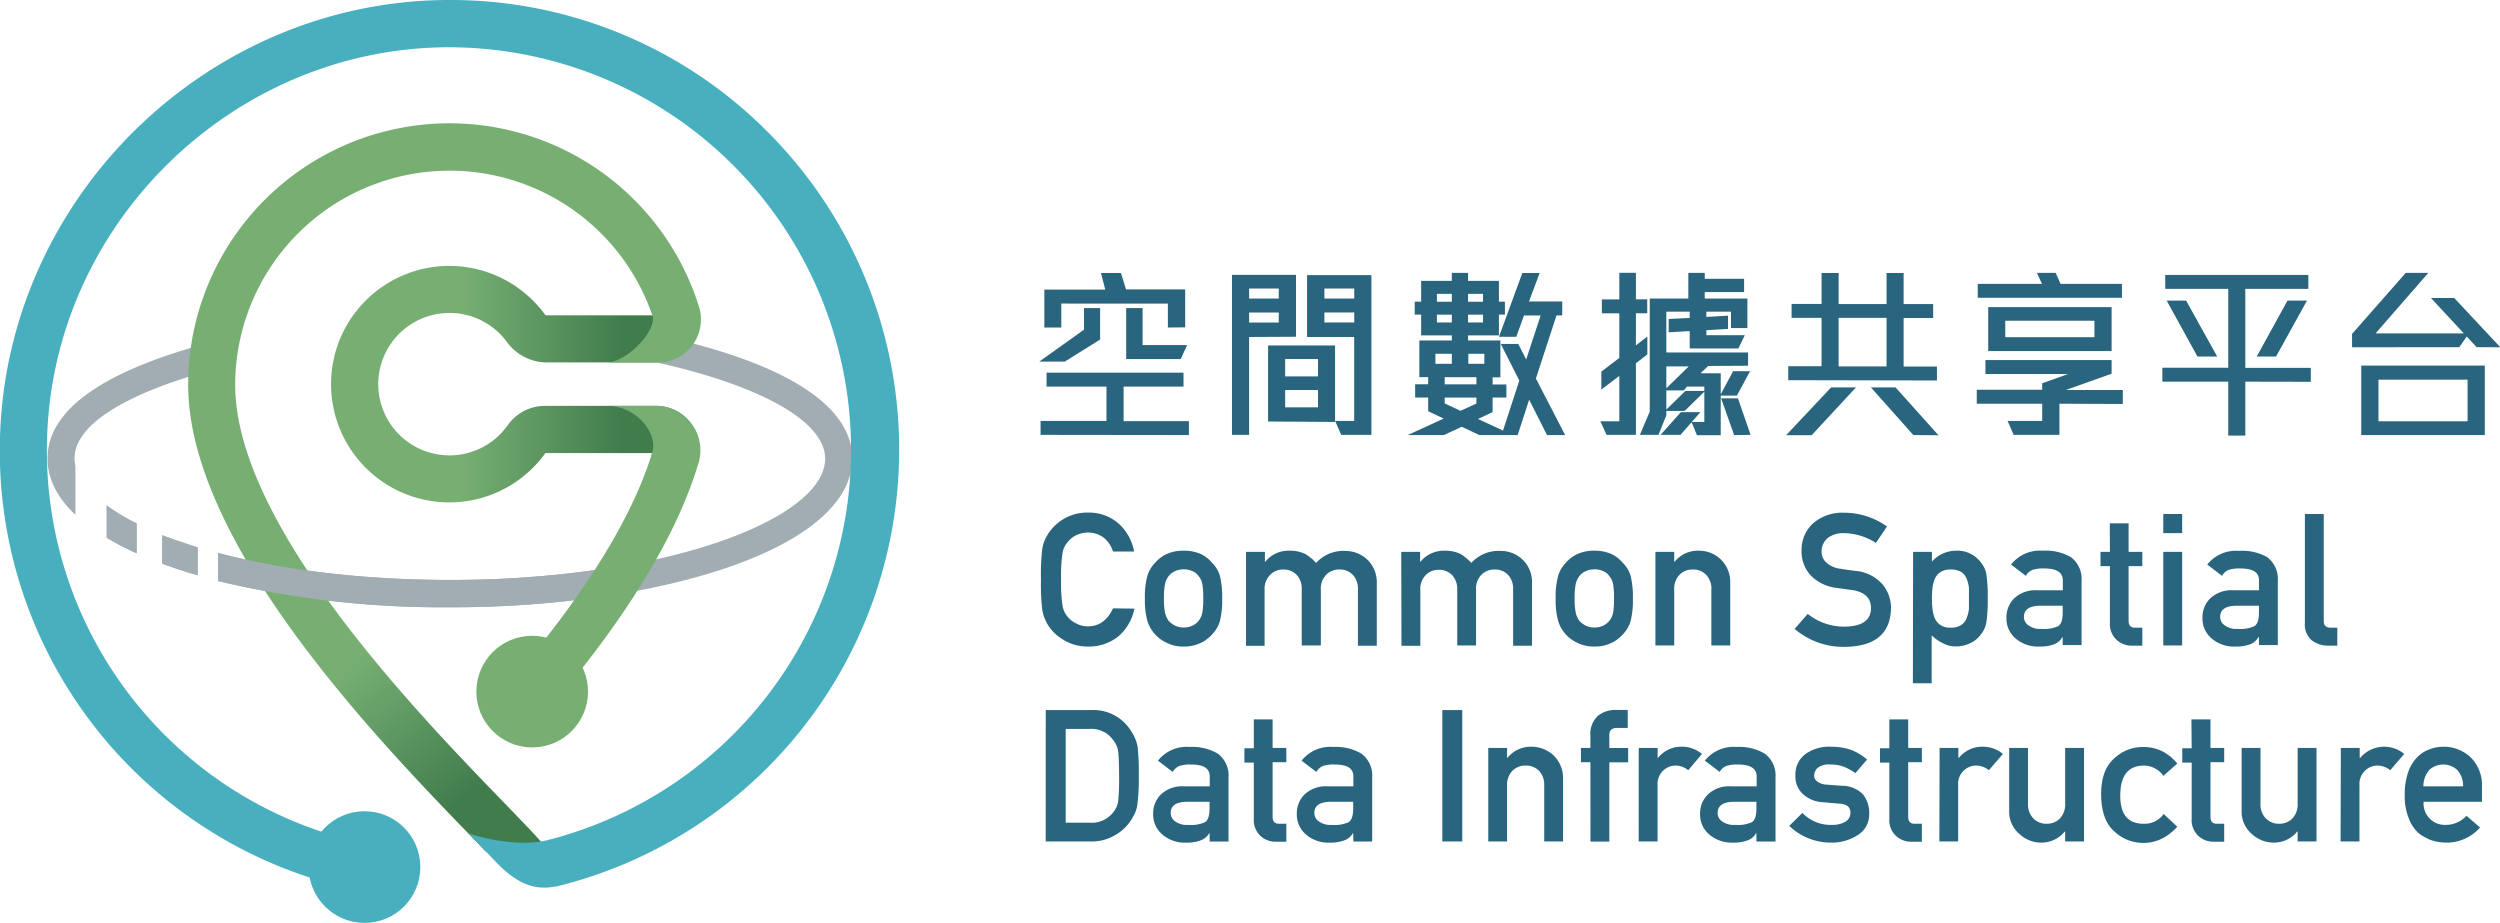
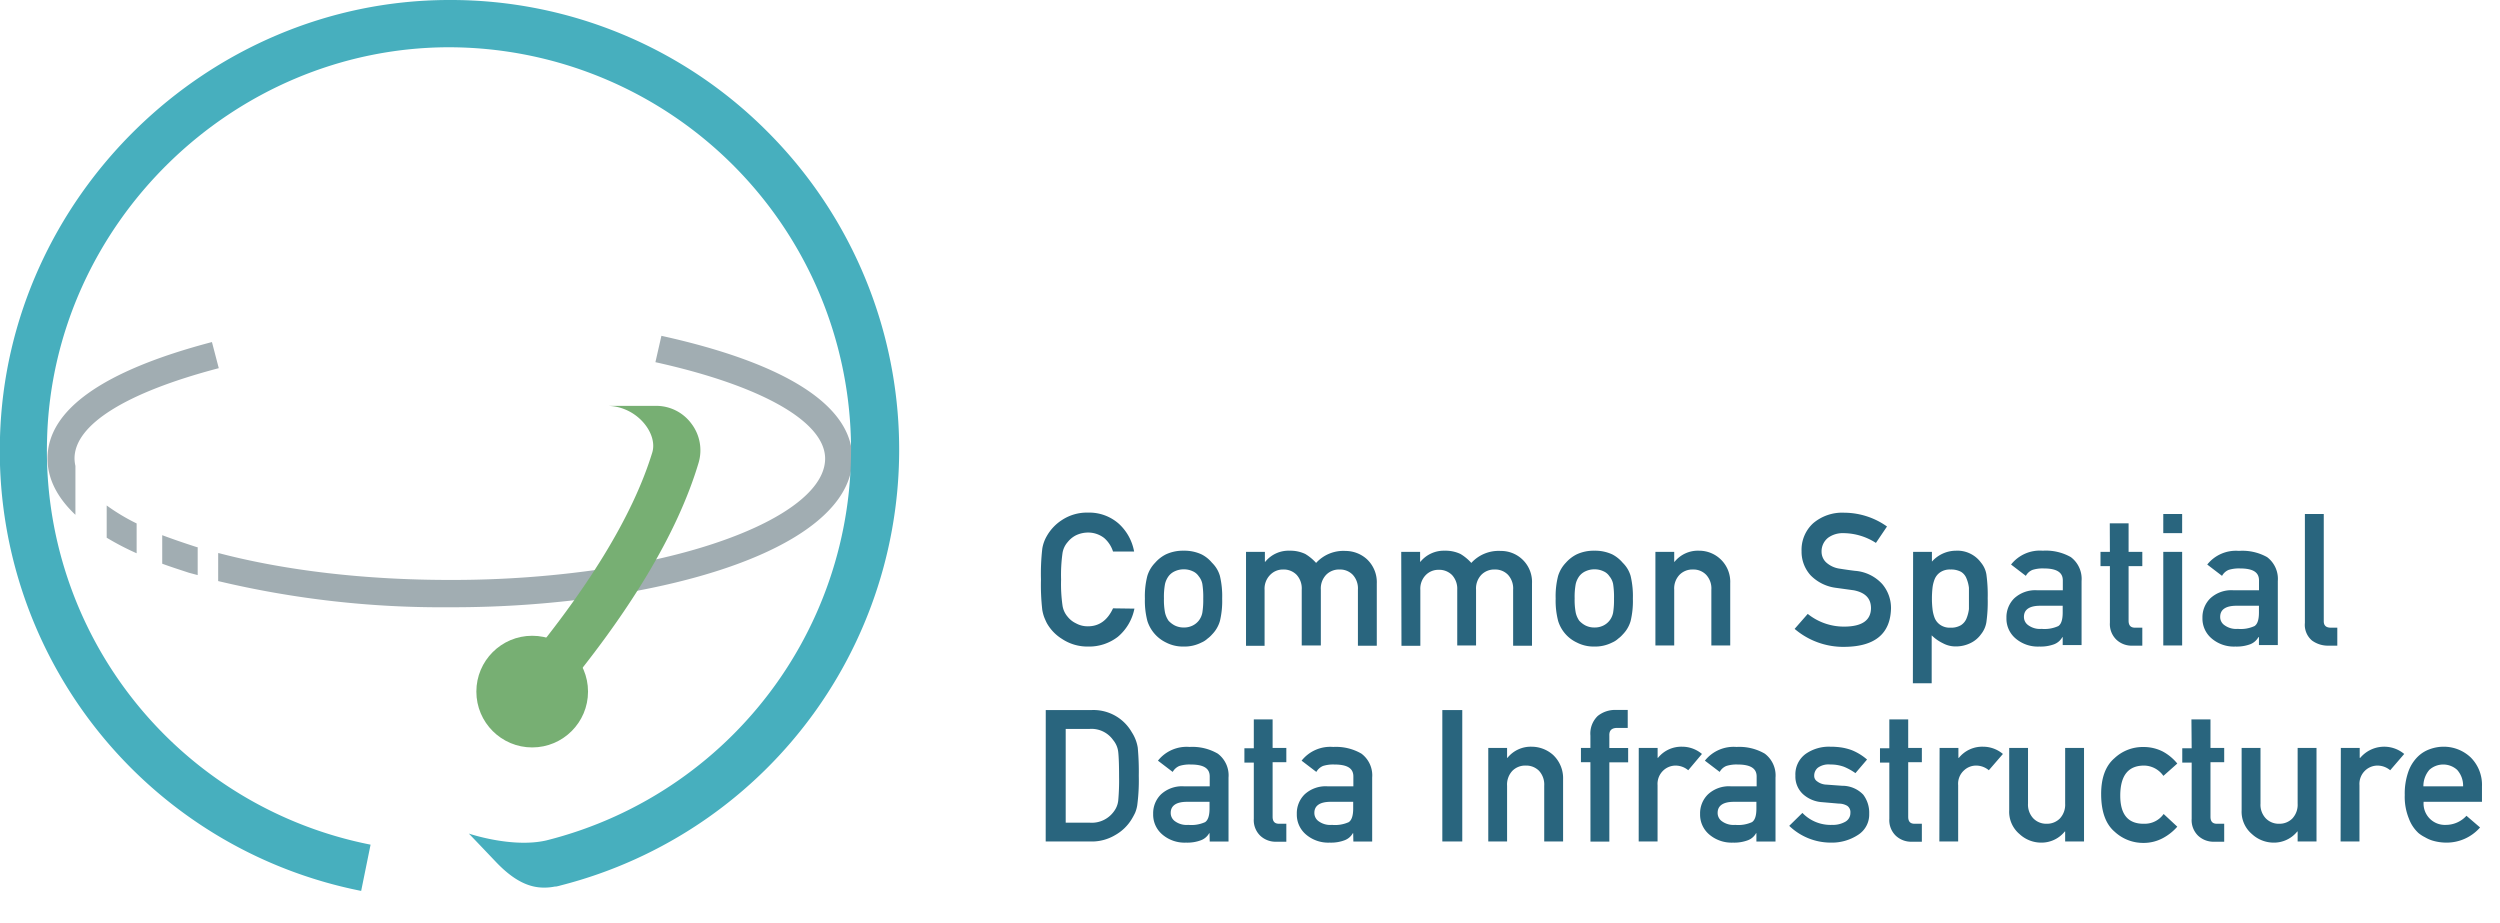
<svg xmlns="http://www.w3.org/2000/svg" viewBox="0 0 417.33 154.06">
  <defs>
    <linearGradient id="linear-gradient" x1="55.3" x2="116.74" y1="64.15" y2="64.15" gradientUnits="userSpaceOnUse">
      <stop offset=".35" stop-color="#77af73" />
      <stop offset=".79" stop-color="#417c4d" />
    </linearGradient>
    <linearGradient id="linear-gradient-2" x1="45.73" x2="119.12" y1="31.91" y2="119.37" gradientUnits="userSpaceOnUse">
      <stop offset=".6" stop-color="#77af73" />
      <stop offset=".86" stop-color="#417c4d" />
    </linearGradient>
    <style>.cls-3{fill:#a1adb2}.cls-6{fill:#47afbe}.cls-7{fill:#77af73}</style>
  </defs>
  <g id="Layer_2">
    <g id="Layer_1-2">
      <path d="M189.37 101.6a8.2 8.2 0 0 1-2.76 4.7 7.84 7.84 0 0 1-5 1.63 7.64 7.64 0 0 1-4.32-1.27 7.3 7.3 0 0 1-2.56-2.68c-.16-.33-.3-.64-.44-1a7 7 0 0 1-.3-1.17 37 37 0 0 1-.22-5.09 37 37 0 0 1 .22-5.12 6.1 6.1 0 0 1 .74-2.09 7.7 7.7 0 0 1 2.56-2.71 7.55 7.55 0 0 1 4.32-1.23 7.46 7.46 0 0 1 5.18 1.88 8.27 8.27 0 0 1 2.53 4.62h-3.52a5 5 0 0 0-1.48-2.26 4.36 4.36 0 0 0-2.71-.91 4.7 4.7 0 0 0-2 .46 4.2 4.2 0 0 0-1.38 1.13 3.64 3.64 0 0 0-.86 1.82 26.3 26.3 0 0 0-.24 4.41 25.7 25.7 0 0 0 .24 4.38 3.7 3.7 0 0 0 .86 1.86 3.9 3.9 0 0 0 1.38 1.09 4 4 0 0 0 2 .5c1.87 0 3.26-1 4.19-3Zm1.75-1.68a13.6 13.6 0 0 1 .41-3.79 5.4 5.4 0 0 1 1.3-2.19 5.9 5.9 0 0 1 1.8-1.4 6.7 6.7 0 0 1 2.94-.61 6.8 6.8 0 0 1 3 .61 5.5 5.5 0 0 1 1.75 1.4 5 5 0 0 1 1.32 2.19 14.6 14.6 0 0 1 .38 3.79 14.3 14.3 0 0 1-.38 3.76 5.3 5.3 0 0 1-1.32 2.24 4.5 4.5 0 0 1-.74.68 3.5 3.5 0 0 1-1 .65 6.26 6.26 0 0 1-3 .68 6.14 6.14 0 0 1-2.94-.68 6 6 0 0 1-3.1-3.57 13.3 13.3 0 0 1-.42-3.76m9.74 0a14 14 0 0 0-.15-2.44 2.86 2.86 0 0 0-.61-1.29 2.27 2.27 0 0 0-1-.83 3.4 3.4 0 0 0-1.5-.32 3.5 3.5 0 0 0-1.48.32 2.7 2.7 0 0 0-1.05.83 3.6 3.6 0 0 0-.59 1.29 11.6 11.6 0 0 0-.18 2.41 11.3 11.3 0 0 0 .18 2.38 3.9 3.9 0 0 0 .59 1.35 3.8 3.8 0 0 0 1.05.8 3.34 3.34 0 0 0 1.48.33 3.25 3.25 0 0 0 1.5-.33 3 3 0 0 0 1-.8 3.1 3.1 0 0 0 .61-1.35 13 13 0 0 0 .15-2.27Zm7.14-7.8h3.15v1.66h.06a5 5 0 0 1 4.07-1.85 5.8 5.8 0 0 1 2.62.55 7.9 7.9 0 0 1 1.8 1.49 6.15 6.15 0 0 1 4.92-2 5.32 5.32 0 0 1 3.55 1.37 5.25 5.25 0 0 1 1.66 4.06v10.39h-3.15v-9.35a3.37 3.37 0 0 0-.86-2.49 2.94 2.94 0 0 0-2.21-.88 3 3 0 0 0-2.23.88 3.3 3.3 0 0 0-.89 2.49v9.31h-3.19v-9.31a3.37 3.37 0 0 0-.86-2.49 3 3 0 0 0-2.23-.88A2.94 2.94 0 0 0 212 96a3.27 3.27 0 0 0-.9 2.49v9.31H208Zm25.91 0h3.15v1.66h.05a5.06 5.06 0 0 1 4.08-1.85 5.8 5.8 0 0 1 2.62.55 7.9 7.9 0 0 1 1.8 1.49 6.15 6.15 0 0 1 4.92-2 5.17 5.17 0 0 1 5.21 5.43v10.39h-3.15v-9.35a3.37 3.37 0 0 0-.86-2.49 2.94 2.94 0 0 0-2.21-.88 3 3 0 0 0-2.23.88 3.3 3.3 0 0 0-.89 2.49v9.31h-3.14v-9.31a3.37 3.37 0 0 0-.86-2.44 3 3 0 0 0-2.23-.88A2.94 2.94 0 0 0 238 96a3.27 3.27 0 0 0-.9 2.49v9.31h-3.15Zm25.78 7.8a13.6 13.6 0 0 1 .41-3.79 5.5 5.5 0 0 1 1.29-2.19 6 6 0 0 1 1.81-1.4 6.7 6.7 0 0 1 2.93-.61 6.84 6.84 0 0 1 3 .61 5.8 5.8 0 0 1 1.75 1.4 5 5 0 0 1 1.32 2.19 14.6 14.6 0 0 1 .38 3.79 14.3 14.3 0 0 1-.38 3.76 5.3 5.3 0 0 1-1.32 2.24 4.5 4.5 0 0 1-.74.68 3.5 3.5 0 0 1-1 .65 6.3 6.3 0 0 1-3 .68 6.1 6.1 0 0 1-2.93-.68 5.8 5.8 0 0 1-1.81-1.33 5.9 5.9 0 0 1-1.29-2.24 13.3 13.3 0 0 1-.42-3.76m9.74 0a14 14 0 0 0-.15-2.44 2.9 2.9 0 0 0-.62-1.29 2.24 2.24 0 0 0-1-.83 3.4 3.4 0 0 0-1.51-.32 3.44 3.44 0 0 0-1.47.32 2.7 2.7 0 0 0-1.05.83 3.5 3.5 0 0 0-.59 1.29 11.6 11.6 0 0 0-.18 2.41 11.3 11.3 0 0 0 .18 2.38 3.8 3.8 0 0 0 .59 1.35 3.8 3.8 0 0 0 1.05.8 3.3 3.3 0 0 0 1.47.33 3.26 3.26 0 0 0 1.51-.33 3 3 0 0 0 1-.8 3.1 3.1 0 0 0 .62-1.35 13 13 0 0 0 .15-2.27Zm6.91-7.8h3.14v1.66h.06a5 5 0 0 1 4.07-1.85 5.19 5.19 0 0 1 5.22 5.43v10.39h-3.15v-9.31a3.34 3.34 0 0 0-.87-2.49 2.94 2.94 0 0 0-2.21-.88 3 3 0 0 0-2.23.88 3.3 3.3 0 0 0-.89 2.49v9.31h-3.14ZM308 104.6q4.28-.06 4.33-3.06c0-1.63-.93-2.61-2.86-3l-2.9-.4a7.2 7.2 0 0 1-4.31-2.09 5.85 5.85 0 0 1-1.52-4.05 6 6 0 0 1 1.91-4.63 7.46 7.46 0 0 1 5.26-1.78 12.37 12.37 0 0 1 7.09 2.3l-1.85 2.74a10.1 10.1 0 0 0-5.41-1.63 4.16 4.16 0 0 0-2.56.76 2.88 2.88 0 0 0-1.1 2.38 2.44 2.44 0 0 0 .74 1.72 4.23 4.23 0 0 0 2.37 1.08c.6.1 1.42.22 2.46.35a6.83 6.83 0 0 1 4.56 2.21 6.18 6.18 0 0 1 1.46 4.09q-.17 6.3-7.7 6.39a12.5 12.5 0 0 1-8.39-3l2.19-2.5a9.64 9.64 0 0 0 6.23 2.12m11.36-12.48h3.14v1.63a5.4 5.4 0 0 1 4-1.82 4.88 4.88 0 0 1 4.2 2 4.1 4.1 0 0 1 .89 1.94 25 25 0 0 1 .22 4 24.4 24.4 0 0 1-.22 4 4.27 4.27 0 0 1-.89 2 4.6 4.6 0 0 1-1.7 1.45 5.5 5.5 0 0 1-2.5.59 4.4 4.4 0 0 1-2.16-.53 7 7 0 0 1-1.88-1.32v8h-3.14Zm6.23 12.66a3.2 3.2 0 0 0 1.76-.42 2.4 2.4 0 0 0 .92-1.11 6.3 6.3 0 0 0 .41-1.57v-3.55a5.8 5.8 0 0 0-.41-1.57 2.22 2.22 0 0 0-.92-1.11 3.5 3.5 0 0 0-1.76-.38 2.85 2.85 0 0 0-1.67.44 2.57 2.57 0 0 0-.95 1.14 5.8 5.8 0 0 0-.38 1.54 17 17 0 0 0-.09 1.76 15 15 0 0 0 .09 1.65 6 6 0 0 0 .38 1.59 2.57 2.57 0 0 0 .95 1.14 2.78 2.78 0 0 0 1.67.45m18.74 1.58h-.06a2.67 2.67 0 0 1-1.35 1.18 6.5 6.5 0 0 1-2.5.39 5.7 5.7 0 0 1-4-1.39 4.32 4.32 0 0 1-1.48-3.38 4.43 4.43 0 0 1 1.29-3.27 5.17 5.17 0 0 1 3.77-1.36h4.35v-1.64c0-1.37-1.05-2-3.2-2a5.7 5.7 0 0 0-1.85.24 2.2 2.2 0 0 0-1.12 1l-2.47-1.89a6.12 6.12 0 0 1 5.29-2.31 8.43 8.43 0 0 1 4.69 1.07 4.55 4.55 0 0 1 1.79 4v10.68h-3.15Zm0-5.24h-3.76c-1.83 0-2.73.67-2.71 1.89a1.67 1.67 0 0 0 .71 1.35 3.3 3.3 0 0 0 2.24.62 5.54 5.54 0 0 0 2.79-.47c.49-.33.73-1.08.73-2.26Zm7.86-13.76h3.14v4.76h2.29v2.39h-2.29v9.11c0 .79.36 1.18 1.12 1.16h1.17v3H356a3.7 3.7 0 0 1-2.71-1 3.61 3.61 0 0 1-1.08-2.83v-9.44h-1.57v-2.39h1.57Zm8.93-1.56h3.15V89h-3.15Zm0 6.32h3.15v15.63h-3.15Zm15.97 14.24H377a2.67 2.67 0 0 1-1.35 1.18 6.5 6.5 0 0 1-2.5.39 5.7 5.7 0 0 1-4-1.39 4.33 4.33 0 0 1-1.49-3.38 4.44 4.44 0 0 1 1.3-3.27 5.17 5.17 0 0 1 3.79-1.36h4.35v-1.64c0-1.37-1-2-3.2-2a5.8 5.8 0 0 0-1.86.24 2.23 2.23 0 0 0-1.11 1l-2.47-1.89a6.11 6.11 0 0 1 5.28-2.28 8.45 8.45 0 0 1 4.71 1.04 4.55 4.55 0 0 1 1.79 4v10.68h-3.15Zm0-5.24h-3.76c-1.83 0-2.73.67-2.71 1.89a1.64 1.64 0 0 0 .71 1.35 3.3 3.3 0 0 0 2.24.62 5.5 5.5 0 0 0 2.78-.47c.5-.33.74-1.08.74-2.26Zm7.67-15.32h3.15v17.91c0 .71.39 1.07 1.18 1.07h1.08v3h-1.4a4.52 4.52 0 0 1-2.83-.86 3.43 3.43 0 0 1-1.18-2.94Zm-210.19 32.73h7.68a7.36 7.36 0 0 1 6.68 3.7 6.6 6.6 0 0 1 1 2.59 44 44 0 0 1 .17 4.68 32 32 0 0 1-.26 4.94 5.5 5.5 0 0 1-.36 1.26 12 12 0 0 1-.62 1.13 7.5 7.5 0 0 1-2.68 2.56 7.6 7.6 0 0 1-4.17 1.08h-7.45Zm3.33 18.8h4a4.54 4.54 0 0 0 4.07-1.91 3.65 3.65 0 0 0 .7-1.79 38 38 0 0 0 .14-4c0-1.91-.05-3.27-.14-4.09a3.74 3.74 0 0 0-.85-2 4.42 4.42 0 0 0-3.92-1.86h-4Zm24.01 1.76h-.06a2.63 2.63 0 0 1-1.36 1.17 6.4 6.4 0 0 1-2.5.4 5.7 5.7 0 0 1-4-1.39 4.33 4.33 0 0 1-1.49-3.39 4.42 4.42 0 0 1 1.29-3.26 5.16 5.16 0 0 1 3.8-1.36h4.35v-1.64c0-1.37-1-2-3.21-2a5.7 5.7 0 0 0-1.85.24 2.32 2.32 0 0 0-1.12 1l-2.46-1.88a6.09 6.09 0 0 1 5.28-2.29 8.4 8.4 0 0 1 4.71 1.12 4.53 4.53 0 0 1 1.79 4v10.67h-3.14Zm0-5.24h-3.77c-1.82 0-2.73.67-2.71 1.88a1.68 1.68 0 0 0 .71 1.36 3.3 3.3 0 0 0 2.24.61 5.54 5.54 0 0 0 2.79-.46c.49-.33.74-1.09.74-2.26Zm7.39-13.76h3.14v4.76h2.29v2.39h-2.29v9.11c0 .79.36 1.18 1.12 1.16h1.17v3h-1.64a3.74 3.74 0 0 1-2.71-1 3.61 3.61 0 0 1-1.08-2.83v-9.38h-1.57v-2.39h1.57Zm16.59 19h-.06a2.63 2.63 0 0 1-1.36 1.17 6.4 6.4 0 0 1-2.5.4 5.7 5.7 0 0 1-4-1.39 4.33 4.33 0 0 1-1.49-3.39 4.42 4.42 0 0 1 1.29-3.26 5.16 5.16 0 0 1 3.8-1.36h4.35v-1.64c0-1.37-1-2-3.21-2a5.7 5.7 0 0 0-1.85.24 2.32 2.32 0 0 0-1.12 1l-2.46-1.88a6.09 6.09 0 0 1 5.28-2.29 8.4 8.4 0 0 1 4.71 1.12 4.53 4.53 0 0 1 1.79 4v10.67h-3.14Zm0-5.24h-3.77c-1.82 0-2.73.67-2.71 1.88a1.68 1.68 0 0 0 .71 1.36 3.3 3.3 0 0 0 2.24.61 5.54 5.54 0 0 0 2.79-.46c.49-.33.74-1.09.74-2.26Zm14.88-15.32h3.33v21.94h-3.33Zm7.67 6.32h3.14v1.66h.06a5 5 0 0 1 4.07-1.86 5.4 5.4 0 0 1 3.55 1.37 5.33 5.33 0 0 1 1.67 4.07v10.38h-3.15v-9.3a3.38 3.38 0 0 0-.87-2.5 3 3 0 0 0-2.21-.87 3 3 0 0 0-2.23.87 3.35 3.35 0 0 0-.89 2.5v9.3h-3.14Zm17.05 2.39h-1.58v-2.39h1.58v-2.06a4.08 4.08 0 0 1 1.23-3.28 4.63 4.63 0 0 1 3-1h2v3H270c-.94 0-1.39.4-1.35 1.3v2.06h3.14v2.39h-3.14v13.23h-3.15Zm8.07-2.39h3.15v1.66h.06a5 5 0 0 1 4.06-1.86 5.1 5.1 0 0 1 3.28 1.21l-2.29 2.72a3.3 3.3 0 0 0-2.06-.78 3 3 0 0 0-2.06.78 3.07 3.07 0 0 0-1 2.49v9.4h-3.15Zm19.64 14.24h-.06a2.6 2.6 0 0 1-1.35 1.17 6.5 6.5 0 0 1-2.5.4 5.74 5.74 0 0 1-4-1.39 4.33 4.33 0 0 1-1.49-3.39 4.43 4.43 0 0 1 1.3-3.26 5.13 5.13 0 0 1 3.79-1.36h4.35v-1.64c0-1.37-1.05-2-3.2-2a5.7 5.7 0 0 0-1.85.24 2.23 2.23 0 0 0-1.12 1l-2.47-1.88a6.12 6.12 0 0 1 5.29-2.29 8.43 8.43 0 0 1 4.71 1.12 4.55 4.55 0 0 1 1.79 4v10.67h-3.19Zm0-5.24h-3.76c-1.83 0-2.73.67-2.71 1.88a1.68 1.68 0 0 0 .71 1.36 3.3 3.3 0 0 0 2.24.61 5.5 5.5 0 0 0 2.78-.46c.5-.33.74-1.09.74-2.26Zm12.62 3.85a4.2 4.2 0 0 0 2.21-.52 1.66 1.66 0 0 0 .86-1.48 1.29 1.29 0 0 0-.51-1.17 2.73 2.73 0 0 0-1.4-.38l-2.77-.24a5.27 5.27 0 0 1-3.21-1.32 4 4 0 0 1-1.29-3.12 4.22 4.22 0 0 1 1.7-3.61 6.76 6.76 0 0 1 4.12-1.21 12.5 12.5 0 0 1 1.94.14 9.5 9.5 0 0 1 1.61.42 9.1 9.1 0 0 1 2.59 1.58l-1.94 2.27a9.7 9.7 0 0 0-1.91-1.06 6.5 6.5 0 0 0-2.29-.38 3.05 3.05 0 0 0-2.06.53 1.7 1.7 0 0 0-.62 1.35 1.07 1.07 0 0 0 .47.92 2.7 2.7 0 0 0 1.59.56l2.59.19a4.84 4.84 0 0 1 3.53 1.48 5 5 0 0 1 1 3.2 4 4 0 0 1-1.85 3.51 8 8 0 0 1-4.62 1.3 10 10 0 0 1-6.88-2.8l2.2-2.16a6.5 6.5 0 0 0 4.94 2m9.57-17.61h3.15v4.76h2.28v2.39h-2.28v9.11c0 .79.35 1.18 1.11 1.16h1.17v3h-1.64a3.75 3.75 0 0 1-2.71-1 3.61 3.61 0 0 1-1.08-2.83v-9.38h-1.56v-2.39h1.56Zm8.39 4.76h3.14v1.66h.08a5 5 0 0 1 4.07-1.86 5.12 5.12 0 0 1 3.28 1.21l-2.35 2.72a3.3 3.3 0 0 0-2.06-.78 2.94 2.94 0 0 0-2.06.78 3 3 0 0 0-1 2.49v9.4h-3.14Zm11.62 0h3.14v9.3a3.34 3.34 0 0 0 .89 2.47 3 3 0 0 0 2.23.89 3 3 0 0 0 2.21-.89 3.37 3.37 0 0 0 .87-2.47v-9.3h3.15v15.62h-3.15v-1.67h-.06a5 5 0 0 1-4.05 1.86 5.3 5.3 0 0 1-3.5-1.42 4.87 4.87 0 0 1-1.73-4ZM363.46 138a8.6 8.6 0 0 1-2.41 1.91 6.8 6.8 0 0 1-3.21.8 7 7 0 0 1-4.86-1.89q-2.18-1.87-2.23-6.09t2.23-6.17a6.9 6.9 0 0 1 4.86-1.86 7 7 0 0 1 3.21.76 8.1 8.1 0 0 1 2.41 2l-2.32 2.06a4 4 0 0 0-3.14-1.72q-4-.06-4.06 4.88t4.06 4.83a3.84 3.84 0 0 0 3.18-1.63Zm2.36-17.91H369v4.76h2.29v2.39H369v9.11c0 .79.36 1.18 1.12 1.16h1.17v3h-1.64a3.74 3.74 0 0 1-2.71-1 3.61 3.61 0 0 1-1.08-2.83v-9.38h-1.57v-2.39h1.57Zm8.38 4.76h3.15v9.3a3.3 3.3 0 0 0 .89 2.47 3 3 0 0 0 2.23.89 3 3 0 0 0 2.21-.89 3.37 3.37 0 0 0 .87-2.47v-9.3h3.15v15.62h-3.15v-1.67h-.06a5 5 0 0 1-4.05 1.86 5.34 5.34 0 0 1-3.51-1.42 4.89 4.89 0 0 1-1.73-4Zm16.56 0h3.15v1.66h.09a5.22 5.22 0 0 1 7.34-.65l-2.34 2.72a3.32 3.32 0 0 0-2.07-.78 3 3 0 0 0-2.06.78 3.07 3.07 0 0 0-1 2.49v9.4h-3.15Zm13.82 9a3.56 3.56 0 0 0 3.73 3.85 4.66 4.66 0 0 0 3.42-1.52l2.27 1.95a7.41 7.41 0 0 1-5.63 2.53 8.2 8.2 0 0 1-2.41-.37 5.8 5.8 0 0 1-1.14-.52 5.6 5.6 0 0 1-1.1-.71 6.2 6.2 0 0 1-1.61-2.44 9.6 9.6 0 0 1-.68-3.91 11 11 0 0 1 .59-3.86 6.6 6.6 0 0 1 1.51-2.46 5.44 5.44 0 0 1 2.09-1.33 6.7 6.7 0 0 1 2.26-.41 6.54 6.54 0 0 1 4.53 1.76 6.45 6.45 0 0 1 1.91 4.85v2.59Zm6.59-2.59a3.93 3.93 0 0 0-1-2.75 3.46 3.46 0 0 0-4.63 0 4.17 4.17 0 0 0-1 2.75Z" style="fill:#29657e" />
-       <path d="M173.87 72.43v-2h11v-6.06h-10v-2h22.53v2h-10v6.09h10.9v2Zm3.83-12.23H174l7.12-5.08v-3.53h2.36v5Zm17.42-5.69v-4H177v4h-2.5v-6h10.22l-.72-2.77h3l.85 2.74h9.83v6Zm1.88 5.26h-8.84v-8.18h2.41v6.18h7.34Zm11.35-3.68v16.34h-2.53V46.05h10.36v10Zm5.28-8.09h-5.28v2h5.28Zm0 4h-5.28v2h5.28Zm-1.78 18.2V57.83h10.85v12.44Zm8.33-10.44h-5.81V63h5.81Zm0 5.18h-5.81v3.22h5.81Zm3.82 7.49-.87-2h3.09V56.09h-7.86v-10h10.41v26.34ZM226.23 48h-5.31v2h5.31Zm0 4h-5.31v2h5.31Zm32.12 20.46-3.12-6.17-2 6.17H247l-3-1.4-3 1.4h-5.25l5.64-2.58-2.82-1.34V66.2h-2.17v-1.89h2.17v-1.52h-1.47V57h5.42v-1.18h-5.12v-3.47h-1.07v-1.83h1.07v-3.47h5.12v-1.34h2.38v1.34h5.15v3.47h1v1.83h-1v3.47h-5.15V57h5.4v5.82H249v1.52h2.3v1.86H249v2.49l-2.66 1.25L251 72.1l2.8-8.58-3-5.94h2.55l1.45 2.86 2.61-7.94h-3.13L253 56.06h-2.54l3.78-10.32h2.54L255 50.49h5.62v2h-.91l-3.5 10.71 4.79 9.26Zm-15.83-13.57h-3.07v2h3.07Zm0-10h-2.82v1.64h2.82Zm0 3.47h-2.82V54h2.82Zm4.11 10.44H241v1.52h5.62Zm0 3.41H241v1.24l2.8 1.31 2.82-1.28Zm1.1-17.32h-2.83v1.64h2.83Zm0 3.47h-2.83V54h2.83Zm.22 6.54h-3v2h3Zm24.97 1.66v11.87h-4.63l-.88-1.94h3.07v-8.07l-3 2.28v-2.58l3-2.29v-7.69h-2.91v-2h2.91v-4.43h2.44v4.42h1.89v2h-1.89V58l1.91-1.49v2.58Zm12.16.37-1.62 1.55h3.62v10h-3.7l-.77-1.88h2.06v-6.23h-3.13L281 65h-2.79l4.1-4H278v8.3l-1.26 3.13H274l1.56-3.68V50H282v-4.29h2.41v1h6.57v1.88h-6.57V50h7.12v4.6h-2.41v-2.74h-4.44v1.22l3.62-.21v1.88l-3.62.22v1.15H291l-.91 1.88h-7.86v-2.91l-3.51.21v-1.89l3.51-.18v-1.37H278V59h13.64v1.89Zm-4.63 11.5h-2.88l3.1-3.47h2.82Zm.71-4h-2.82l3.07-3h2.82Zm8.68-2.56h-2.43l2-3.74h2.46Zm-.24 6.6-2.06-5.81H290l2 5.77Zm12.75.02h-3.81l7.21-7.66h3.7Zm-3.67-9.19v-2h5.56v-8.4h-5v-2h5v-5.16h2.52v5.18h8.33v-5.18h2.52v5.18h4.93v2h-4.93v8.43h5.56v2Zm16.41-10.4h-8.33v8.43h8.33Zm4.38 19.56-6.79-7.63h3.67l6.87 7.66Zm24.15-5.23v5.2h-7.37l-.87-2h5.69v-3.2h-10.92v-2h10.92V64.1l5.13-1.83h-14.6v-2h20.73v2l-8.43 3h10.3v2Zm-13.31-17.68v-2h10.82l-.85-1.83h2.77l.82 1.83h10.19v2Zm1.75 8.89v-7h20.27v7Zm17.73-5.06h-15.21v3.08h15.21Zm24.86 10.17v9h-2.52v-9h-11v-2h11V48.06h-10.52v-2h23.56v2h-10.52v13.51h10.93v2Zm-7.73-4.2-4.95-9h2.87l5 9Zm12.93 0H377l4.95-9h2.88Zm33.66-1.55-1.75-1.89-1.32 1.89H392.8v-2l8.87-10.08H405l-8.8 10.1h15.47l-5.48-5.91h3.43L417 57.8Zm-19.18 14.66V61.2h20.3v11.26Zm17.75-9.25h-15.2v7.28h15.2Z" style="fill:#29657e;stroke:#29657e;stroke-miterlimit:10;stroke-width:.33px" />
      <path d="M22.81 87.38a33.7 33.7 0 0 1-5-3v5.38a45 45 0 0 0 5 2.6ZM101 94.92a172 172 0 0 1-25.92 1.89c-14.08 0-27.42-1.55-38.57-4.48h-.09V97a161 161 0 0 0 38.66 4.37 175 175 0 0 0 26.6-1.95ZM12.59 77.78a6 6 0 0 1-.15-1.24c0-5.64 8.55-11 24.08-15.08l-1.14-4.36C17.16 61.89 7.93 68.43 7.93 76.54c0 3.33 1.59 6.5 4.66 9.4ZM33 91.34h-.12q-3.12-1-5.8-2v4.76c1.43.53 2.91 1 4.49 1.52L33 96ZM104.28 99l-.77-4.44c20.48-3.53 34.23-10.75 34.23-18 0-6.16-10.59-12.18-28.33-16.1l1-4.4c20.85 4.6 31.87 11.69 31.87 20.5-.03 9.92-14.22 18.3-38 22.44" class="cls-3" />
-       <path d="M91.1 75.63h17.8l-.21.62 8-2.63a7.1 7.1 0 0 0-1.3-2.87 7.3 7.3 0 0 0-5.92-3H90.93A7.62 7.62 0 0 0 84.74 71a11.89 11.89 0 1 1-.12-13.91 8.28 8.28 0 0 0 6.6 3.41h18.33l2.63-7.86h-21a.46.46 0 0 1-.27-.2 19.74 19.74 0 1 0 .15 23.17Z" style="fill:url(#linear-gradient)" />
-       <path d="M84.35 134.21c-14.64-15.11-45.09-46.54-45.09-70a35.79 35.79 0 0 1 69.64-11.55c.87 2.29-3.92 7.55-7.42 7.86h8.36a7.18 7.18 0 0 0 6.85-9.3 43.63 43.63 0 0 0-85.28 13c0 26.37 31.35 59 46.86 75s.13.12 2.65 2.77c.35.36 7 1.87 9.19 1.43 2.41-.48.44-2.91.44-2.91l-.19.05c-1.43-1.62-3.45-3.7-6.01-6.35" style="fill:url(#linear-gradient-2)" />
      <path d="M128 21.87A74.56 74.56 0 0 0 75.06 0h-.32C34.65.16 1.13 32.89 0 73a74.87 74.87 0 0 0 60.29 75.72l1.57-7.72a67 67 0 0 1-54-67.8c1-35.86 31-65.16 66.9-65.31h.28A67.21 67.21 0 0 1 91.17 140.3c-5.72 1.3-12.91-1.15-12.91-1.15s.17.16 4.53 4.74c3.13 3.29 5.7 4.3 8.07 4.28H91a9 9 0 0 0 1.65-.18h.18a7 7 0 0 0 .78-.19A75.07 75.07 0 0 0 128 21.87" class="cls-6" />
-       <circle cx="60.85" cy="144.74" r="9.32" class="cls-6" />
-       <path d="M101 94.92a172 172 0 0 1-25.92 1.89c-14.08 0-27.42-1.55-38.57-4.48h-.09V97a161 161 0 0 0 38.66 4.37 175 175 0 0 0 26.6-1.95Zm-78.19-7.54a33.7 33.7 0 0 1-5-3v5.38a45 45 0 0 0 5 2.6ZM33 91.34h-.12q-3.12-1-5.8-2v4.76c1.43.53 2.91 1 4.49 1.52L33 96Z" class="cls-3" />
      <path d="M115.44 70.75a7.3 7.3 0 0 0-5.92-3h-9.21 1c5 0 8.56 4.63 7.57 7.8-3.27 10.66-10.88 23.01-22.49 36.81l6 5.07C105 102.54 113.11 89 116.61 77.28a7.34 7.34 0 0 0-1.17-6.53" class="cls-7" />
      <circle cx="88.84" cy="115.45" r="9.32" class="cls-7" />
    </g>
  </g>
</svg>